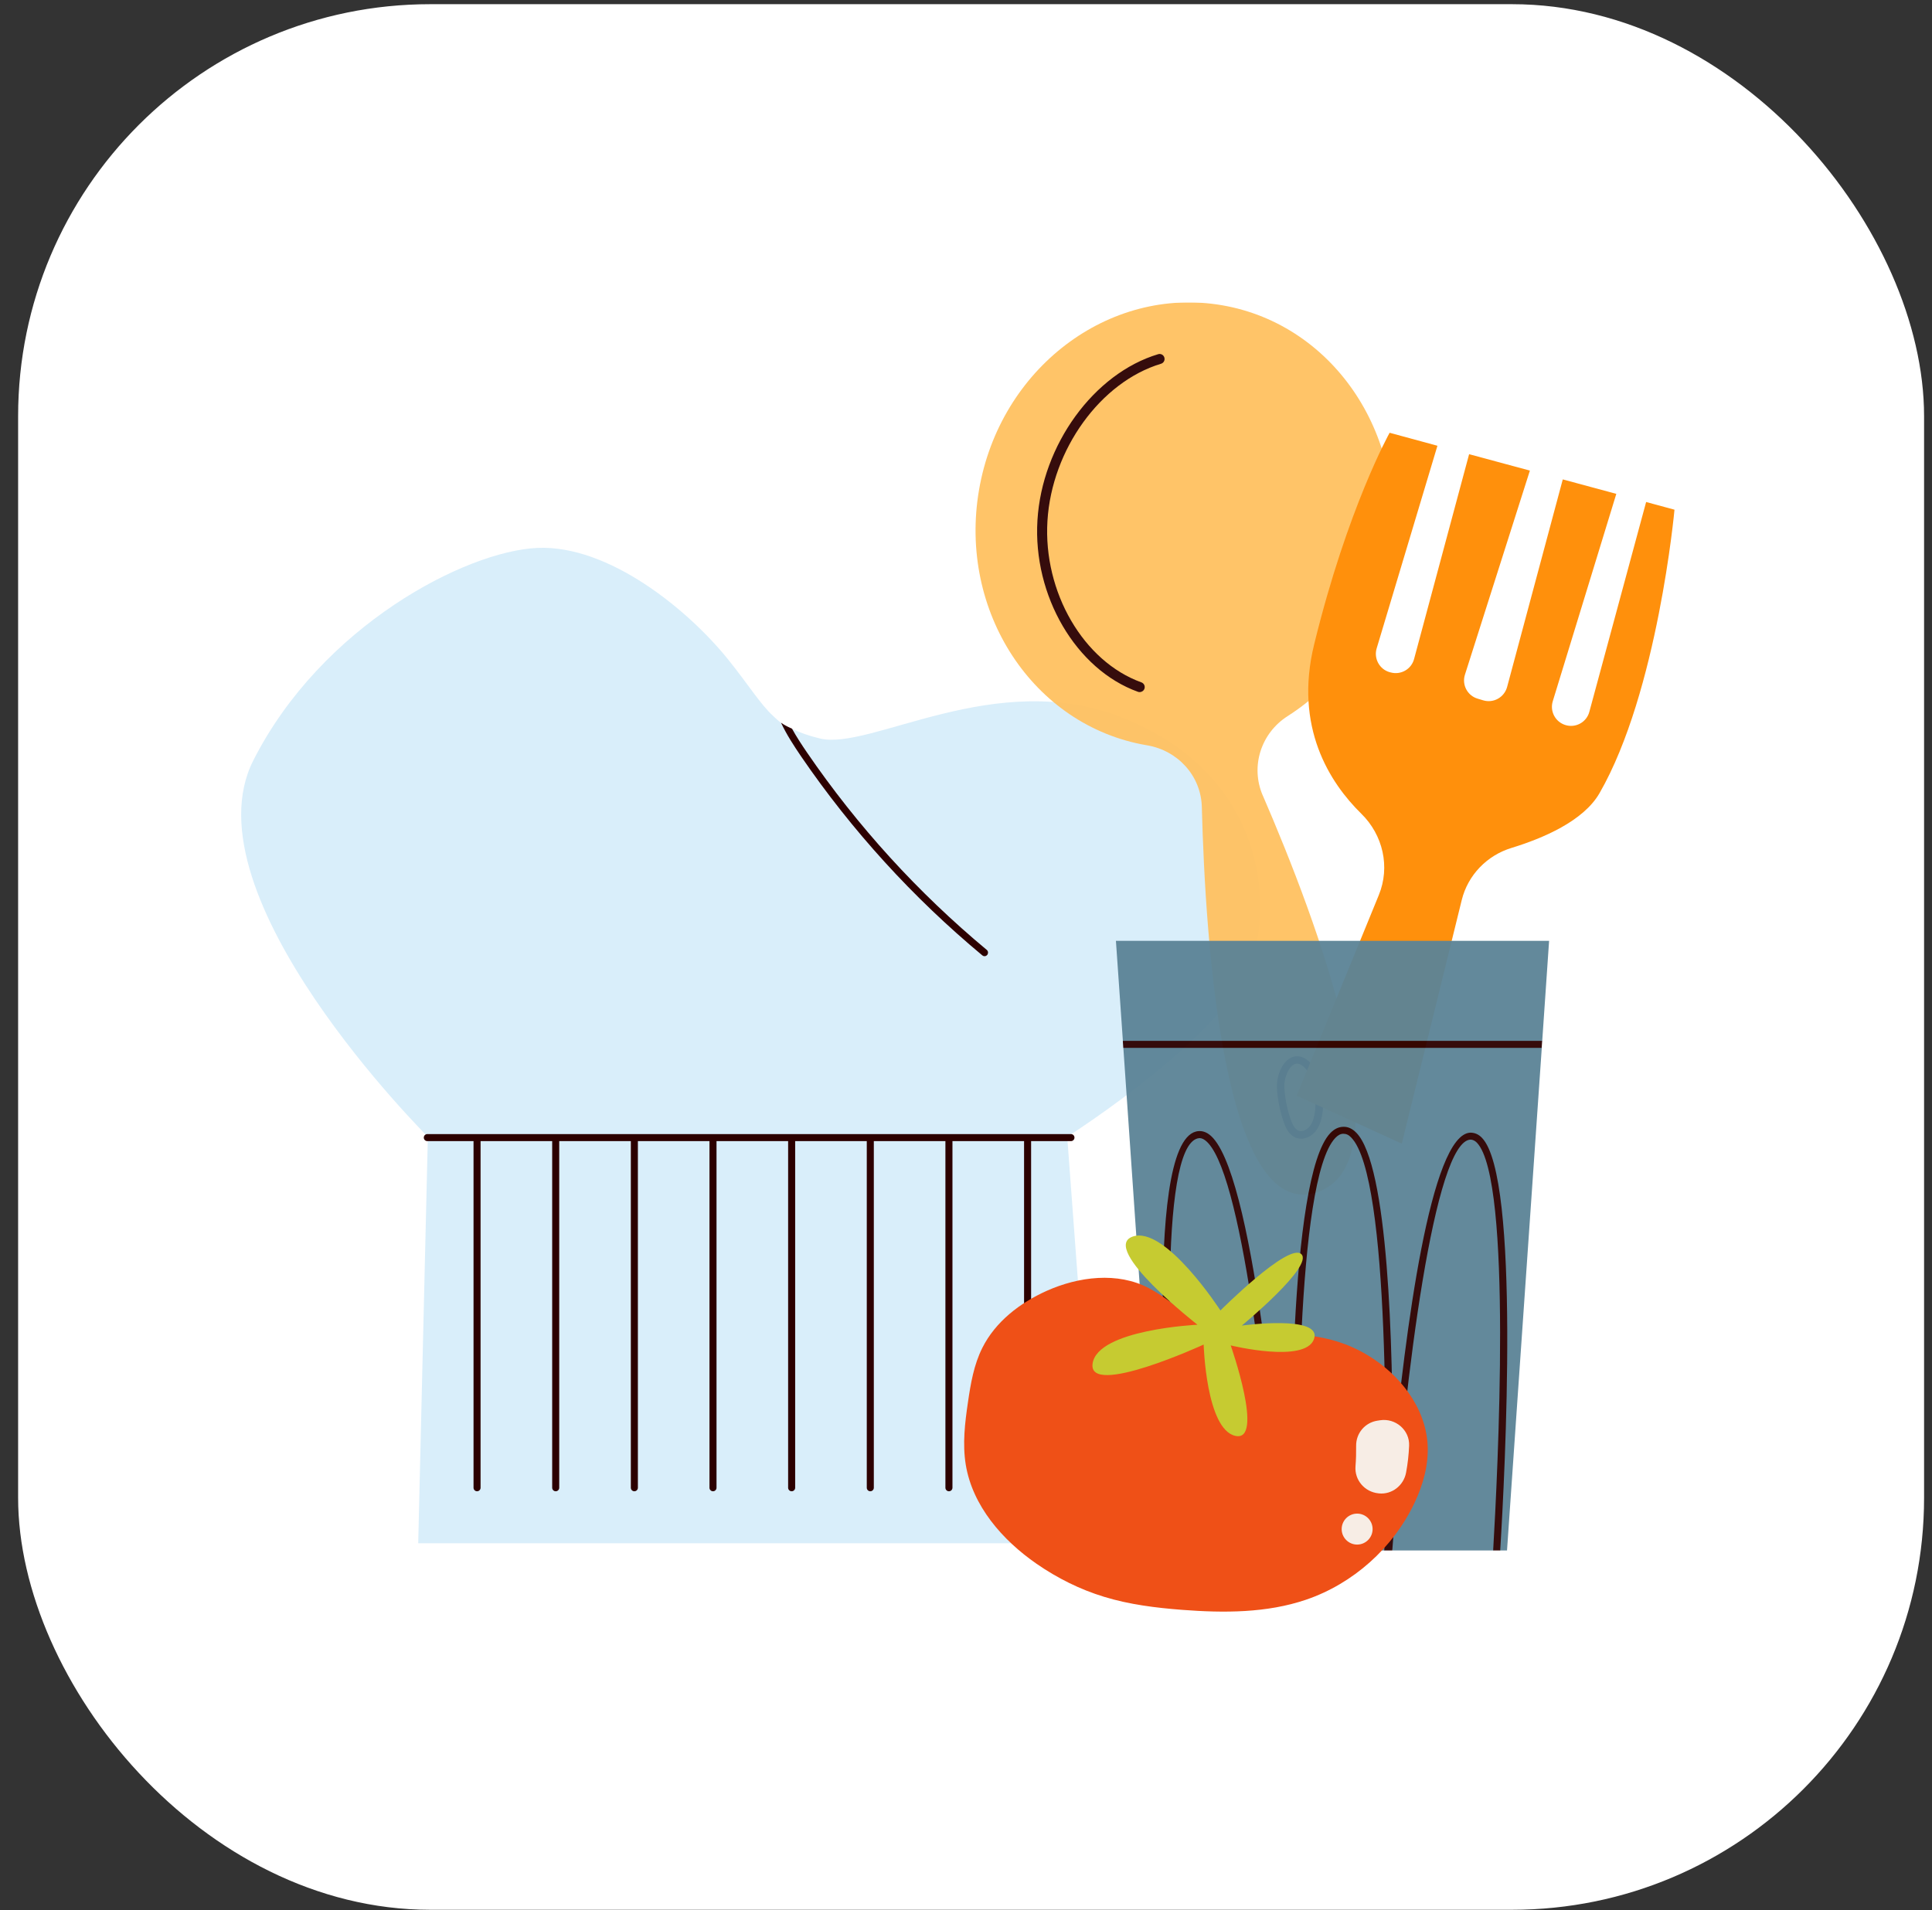
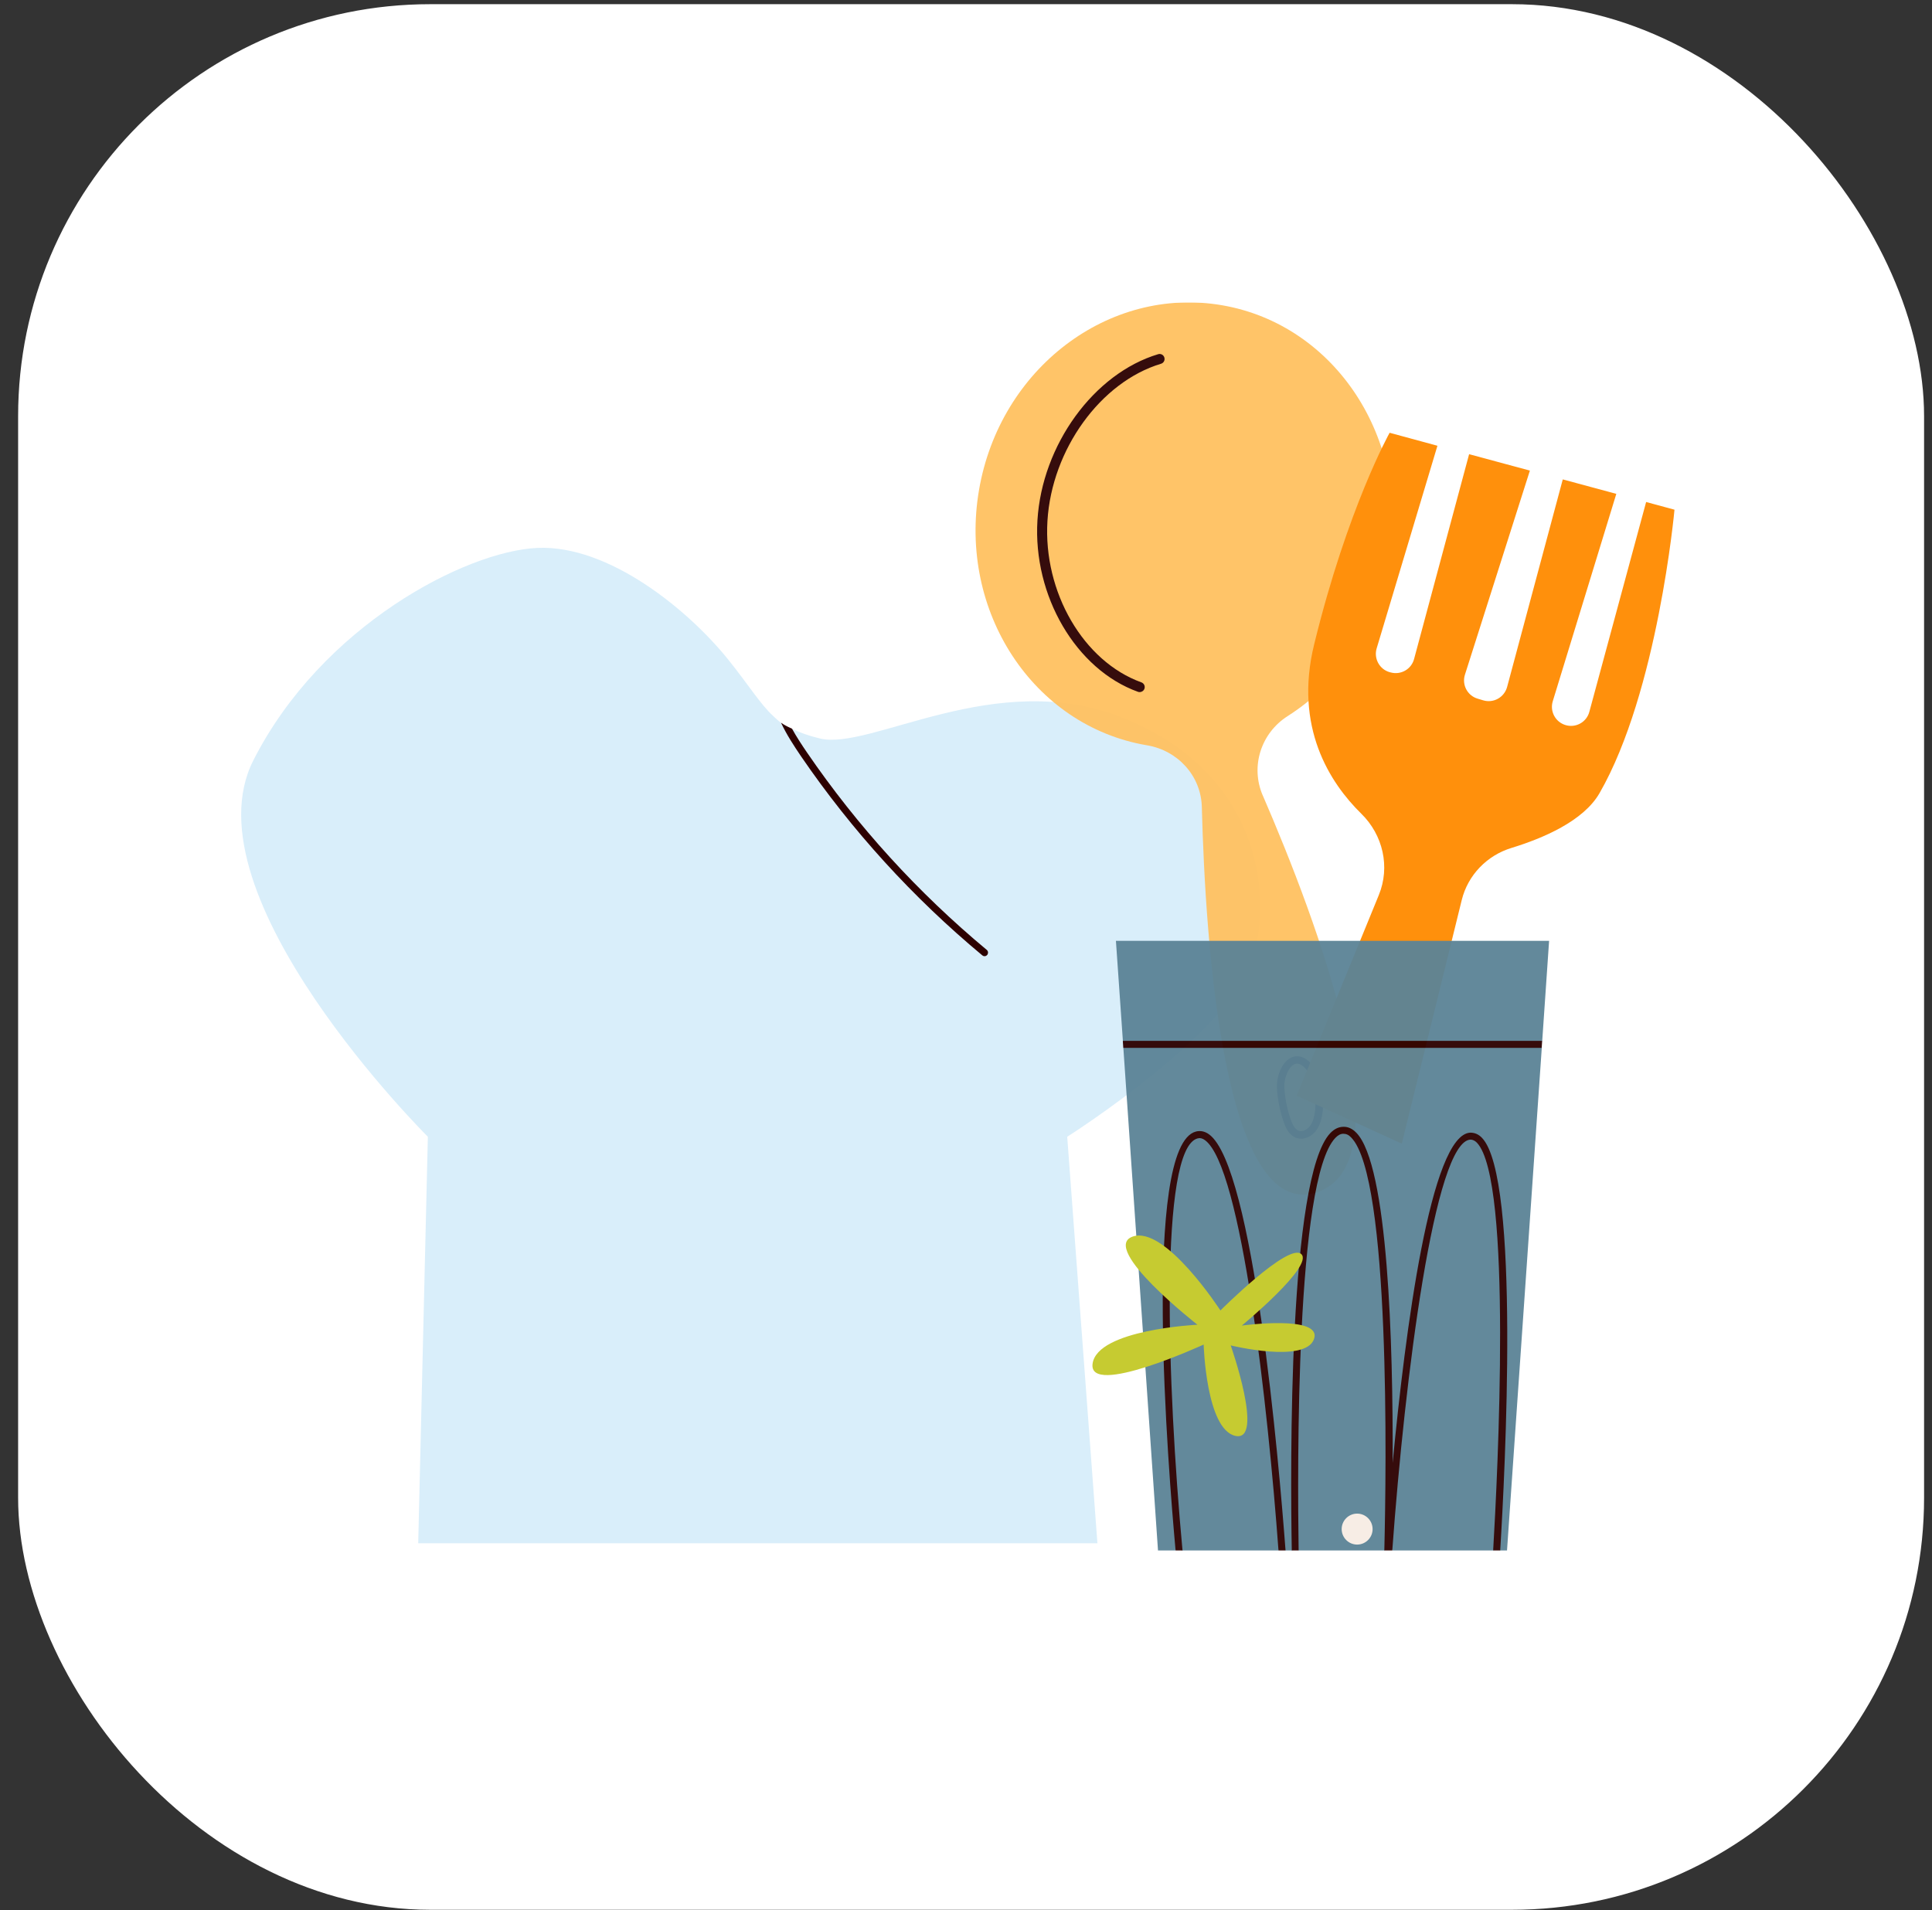
<svg xmlns="http://www.w3.org/2000/svg" width="90" height="89" viewBox="0 0 90 89" fill="none">
  <rect x="0" y="0" width="90" height="89" fill="#333333" stroke="none" />
  <rect x="0.844" y="0.195" width="88.787" height="88.787" rx="19.197" fill="white" />
  <g clip-path="url(#clip0_1199_4407)">
    <path d="M58.436 44.46C57.547 48.01 49.715 52.964 49.715 52.964L51.122 71.904H19.482L19.931 52.964C19.931 52.964 8.621 41.721 11.797 35.437C14.977 29.153 21.7 25.68 25.027 25.529C28.355 25.378 32.048 28.41 33.9 30.703C34.918 31.969 35.393 32.781 36.018 33.36C36.152 33.485 36.243 33.575 36.381 33.675C36.411 33.697 36.886 34.478 36.92 34.5C37.028 34.569 36.761 33.895 36.894 33.956C36.907 33.964 36.92 33.969 36.933 33.973C37.27 34.137 37.671 34.28 38.185 34.405C40.545 34.997 46.388 31.075 52.3 33.442C58.212 35.804 59.321 40.914 58.436 44.464V44.46Z" fill="#D9EEFA" />
    <path d="M45.989 44.492C45.954 44.53 45.911 44.552 45.864 44.552C45.825 44.552 45.79 44.539 45.76 44.513C42.532 41.827 39.693 38.712 37.319 35.244C36.983 34.747 36.642 34.229 36.383 33.672C36.413 33.694 36.443 33.715 36.478 33.737C36.586 33.806 36.758 33.892 36.896 33.953C37.108 34.337 37.349 34.704 37.591 35.058C39.947 38.501 42.765 41.593 45.967 44.258C46.036 44.314 46.045 44.418 45.989 44.492Z" fill="#2C0000" />
-     <path d="M49.897 52.84H19.906C19.816 52.84 19.742 52.913 19.742 53.004C19.742 53.095 19.816 53.168 19.906 53.168H22.059V69.318C22.059 69.408 22.133 69.482 22.224 69.482C22.314 69.482 22.387 69.408 22.387 69.318V53.168H25.723V69.318C25.723 69.408 25.797 69.482 25.887 69.482C25.978 69.482 26.051 69.408 26.051 69.318V53.168H29.387V69.318C29.387 69.408 29.46 69.482 29.551 69.482C29.641 69.482 29.715 69.408 29.715 69.318V53.168H33.05V69.318C33.05 69.408 33.124 69.482 33.215 69.482C33.305 69.482 33.378 69.408 33.378 69.318V53.168H36.714V69.318C36.714 69.408 36.788 69.482 36.878 69.482C36.969 69.482 37.042 69.408 37.042 69.318V53.168H40.378V69.318C40.378 69.408 40.451 69.482 40.542 69.482C40.632 69.482 40.706 69.408 40.706 69.318V53.168H44.041V69.318C44.041 69.408 44.115 69.482 44.205 69.482C44.296 69.482 44.369 69.408 44.369 69.318V53.168H47.705V69.318C47.705 69.408 47.779 69.482 47.869 69.482C47.96 69.482 48.033 69.408 48.033 69.318V53.168H49.889C49.979 53.168 50.053 53.095 50.053 53.004C50.053 52.913 49.979 52.84 49.889 52.84H49.897Z" fill="#2C0000" />
    <g opacity="0.95">
      <path d="M58.825 37.066C58.238 35.71 58.743 34.151 59.99 33.361C62.385 31.836 64.185 29.257 64.724 26.117C65.695 20.455 62.204 15.129 56.926 14.222C51.649 13.315 46.578 17.168 45.607 22.826C44.636 28.488 48.127 33.814 53.405 34.721C53.414 34.721 53.422 34.721 53.431 34.725C54.864 34.967 55.947 36.142 55.986 37.598C56.15 43.981 57.017 56.995 61.358 55.548C65.583 54.14 61.345 42.884 58.829 37.071L58.825 37.066Z" fill="#FFC161" />
      <path d="M53.088 32.246C53.062 32.246 53.036 32.242 53.01 32.233C50.128 31.197 48.112 27.763 48.328 24.243C48.54 20.731 50.956 17.401 53.951 16.503C54.076 16.464 54.206 16.537 54.24 16.658C54.279 16.783 54.206 16.913 54.085 16.948C51.271 17.794 48.997 20.939 48.794 24.269C48.592 27.59 50.473 30.821 53.17 31.793C53.291 31.836 53.356 31.97 53.312 32.091C53.278 32.186 53.187 32.246 53.092 32.246H53.088Z" fill="#2C0000" />
      <path d="M60.604 53.053C60.518 53.053 60.431 53.035 60.354 53.005C60.047 52.876 59.896 52.556 59.806 52.288C59.624 51.774 59.517 51.239 59.486 50.686C59.46 50.172 59.702 49.489 60.147 49.278C60.302 49.204 60.617 49.131 60.984 49.459C61.545 49.964 61.722 51.087 61.601 51.886C61.545 52.254 61.437 52.534 61.26 52.737C61.083 52.94 60.837 53.057 60.604 53.057V53.053ZM59.831 50.664C59.857 51.182 59.961 51.688 60.129 52.167C60.198 52.366 60.306 52.603 60.483 52.681C60.656 52.75 60.867 52.647 60.992 52.504C61.122 52.353 61.208 52.133 61.251 51.83C61.359 51.109 61.195 50.124 60.746 49.714C60.5 49.489 60.345 49.563 60.293 49.589C60.026 49.714 59.806 50.228 59.831 50.664Z" fill="#2C0000" />
      <path d="M78.004 23.749C78.004 23.749 77.227 32.236 74.513 36.953C73.762 38.261 71.868 39.06 70.418 39.505C69.266 39.855 68.377 40.775 68.092 41.941L65.3 53.284L60.406 51.051L64.23 41.704C64.769 40.391 64.424 38.901 63.414 37.912C61.947 36.473 60.273 33.882 61.218 30.025C62.775 23.663 64.734 20.164 64.734 20.164L66.961 20.769L64.13 30.21C63.988 30.686 64.264 31.187 64.739 31.32L64.778 31.329C65.252 31.463 65.749 31.182 65.874 30.703L68.437 21.162L71.268 21.926L68.243 31.433C68.092 31.904 68.355 32.409 68.83 32.551L69.089 32.629C69.568 32.776 70.072 32.495 70.206 32.012L72.8 22.337L75.294 23.01L72.334 32.672C72.191 33.139 72.45 33.631 72.912 33.778C73.395 33.934 73.909 33.653 74.038 33.165L76.683 23.39L78.008 23.749H78.004Z" fill="#FF8A00" />
    </g>
    <g opacity="0.95">
      <path d="M72.163 43.836L71.843 48.496L71.623 48.678L71.822 48.825L70.203 72.239H69.876L69.737 71.829L69.565 72.239H64.861L64.71 71.885L64.499 72.239H60.49L60.36 71.984L60.188 72.239H59.881L59.687 71.954L59.558 72.239H55.07L54.893 71.975L54.759 72.239H53.944L52.33 48.825L52.614 48.665L52.308 48.496L51.984 43.836H72.163Z" fill="#5B8396" />
      <path d="M71.84 48.496L71.818 48.824H52.326L52.305 48.496H71.84Z" fill="#2C0000" />
      <path d="M59.88 72.239H59.557C59.065 65.561 57.839 54.366 56.131 53.122C56.014 53.036 55.906 53.01 55.794 53.04C53.99 53.489 54.37 64.546 55.086 72.239H54.763C54.426 68.529 53.192 53.351 55.716 52.72C55.923 52.669 56.131 52.712 56.325 52.854C58.392 54.362 59.574 68.097 59.885 72.234L59.88 72.239Z" fill="#2C0000" />
      <path d="M69.881 72.239H69.557C69.764 68.715 70.464 54.993 68.802 53.243C68.707 53.144 68.604 53.101 68.509 53.097C66.826 53.136 65.441 64.206 64.858 72.239H64.487C64.582 68.421 64.772 54.859 62.942 52.997C62.825 52.876 62.718 52.825 62.575 52.825C62.45 52.825 62.329 52.889 62.204 53.019C60.353 54.958 60.439 68.434 60.495 72.239H60.176C60.107 68.374 60.016 54.842 61.971 52.794C62.157 52.6 62.359 52.505 62.575 52.501C62.795 52.492 62.994 52.587 63.179 52.773C64.664 54.28 64.897 62.599 64.875 68.166C65.458 62.059 66.64 52.816 68.504 52.773C68.703 52.777 68.88 52.85 69.04 53.019C70.817 54.885 70.11 68.628 69.885 72.239H69.881Z" fill="#2C0000" />
    </g>
-     <path d="M53.515 60.016C52.061 59.252 50.252 59.476 48.755 60.146C47.512 60.703 46.369 61.584 45.76 62.802C45.368 63.584 45.217 64.465 45.092 65.329C44.949 66.292 44.833 67.277 44.988 68.24C45.303 70.162 46.692 71.756 48.289 72.862C49.251 73.527 50.309 74.058 51.431 74.399C52.613 74.762 53.847 74.913 55.077 75.008C57.015 75.155 59.008 75.159 60.846 74.533C63.034 73.786 64.894 72.123 65.887 70.037C66.292 69.186 66.556 68.253 66.504 67.311C66.405 65.566 65.192 64.024 63.69 63.13C61.839 62.029 60.031 62.111 57.977 62.236C56.113 62.349 55.038 60.815 53.515 60.016Z" fill="#EF5017" />
    <path d="M55.773 61.723C55.773 61.723 51.117 61.943 50.897 63.537C50.677 65.126 56.071 62.647 56.071 62.647C56.071 62.647 56.183 66.604 57.551 66.902C58.919 67.2 57.331 62.686 57.331 62.686C57.331 62.686 60.805 63.537 61.211 62.392C61.616 61.248 57.849 61.762 57.849 61.762C57.849 61.762 61.211 58.989 60.62 58.432C60.028 57.879 56.852 61.058 56.852 61.058C56.852 61.058 54.267 57.062 52.753 57.62C51.238 58.173 55.782 61.723 55.782 61.723H55.773Z" fill="#C6CB31" />
-     <path d="M64.231 69.578H64.21C63.571 69.513 63.096 68.96 63.144 68.321C63.17 68.001 63.178 67.686 63.174 67.366C63.166 66.779 63.588 66.278 64.171 66.192L64.287 66.174C65.008 66.062 65.673 66.632 65.642 67.358C65.625 67.781 65.578 68.2 65.5 68.615C65.388 69.215 64.84 69.643 64.236 69.582L64.231 69.578Z" fill="#F7EDE5" />
    <path d="M63.941 71.245C63.941 71.642 63.618 71.966 63.221 71.966C62.824 71.966 62.5 71.642 62.5 71.245C62.5 70.847 62.824 70.523 63.221 70.523C63.618 70.523 63.941 70.847 63.941 71.245Z" fill="#F7EDE5" />
  </g>
  <defs>
    <clipPath id="clip0_1199_4407">
      <rect width="68" height="61" fill="white" transform="translate(11.234 14.09)" />
    </clipPath>
  </defs>
</svg>